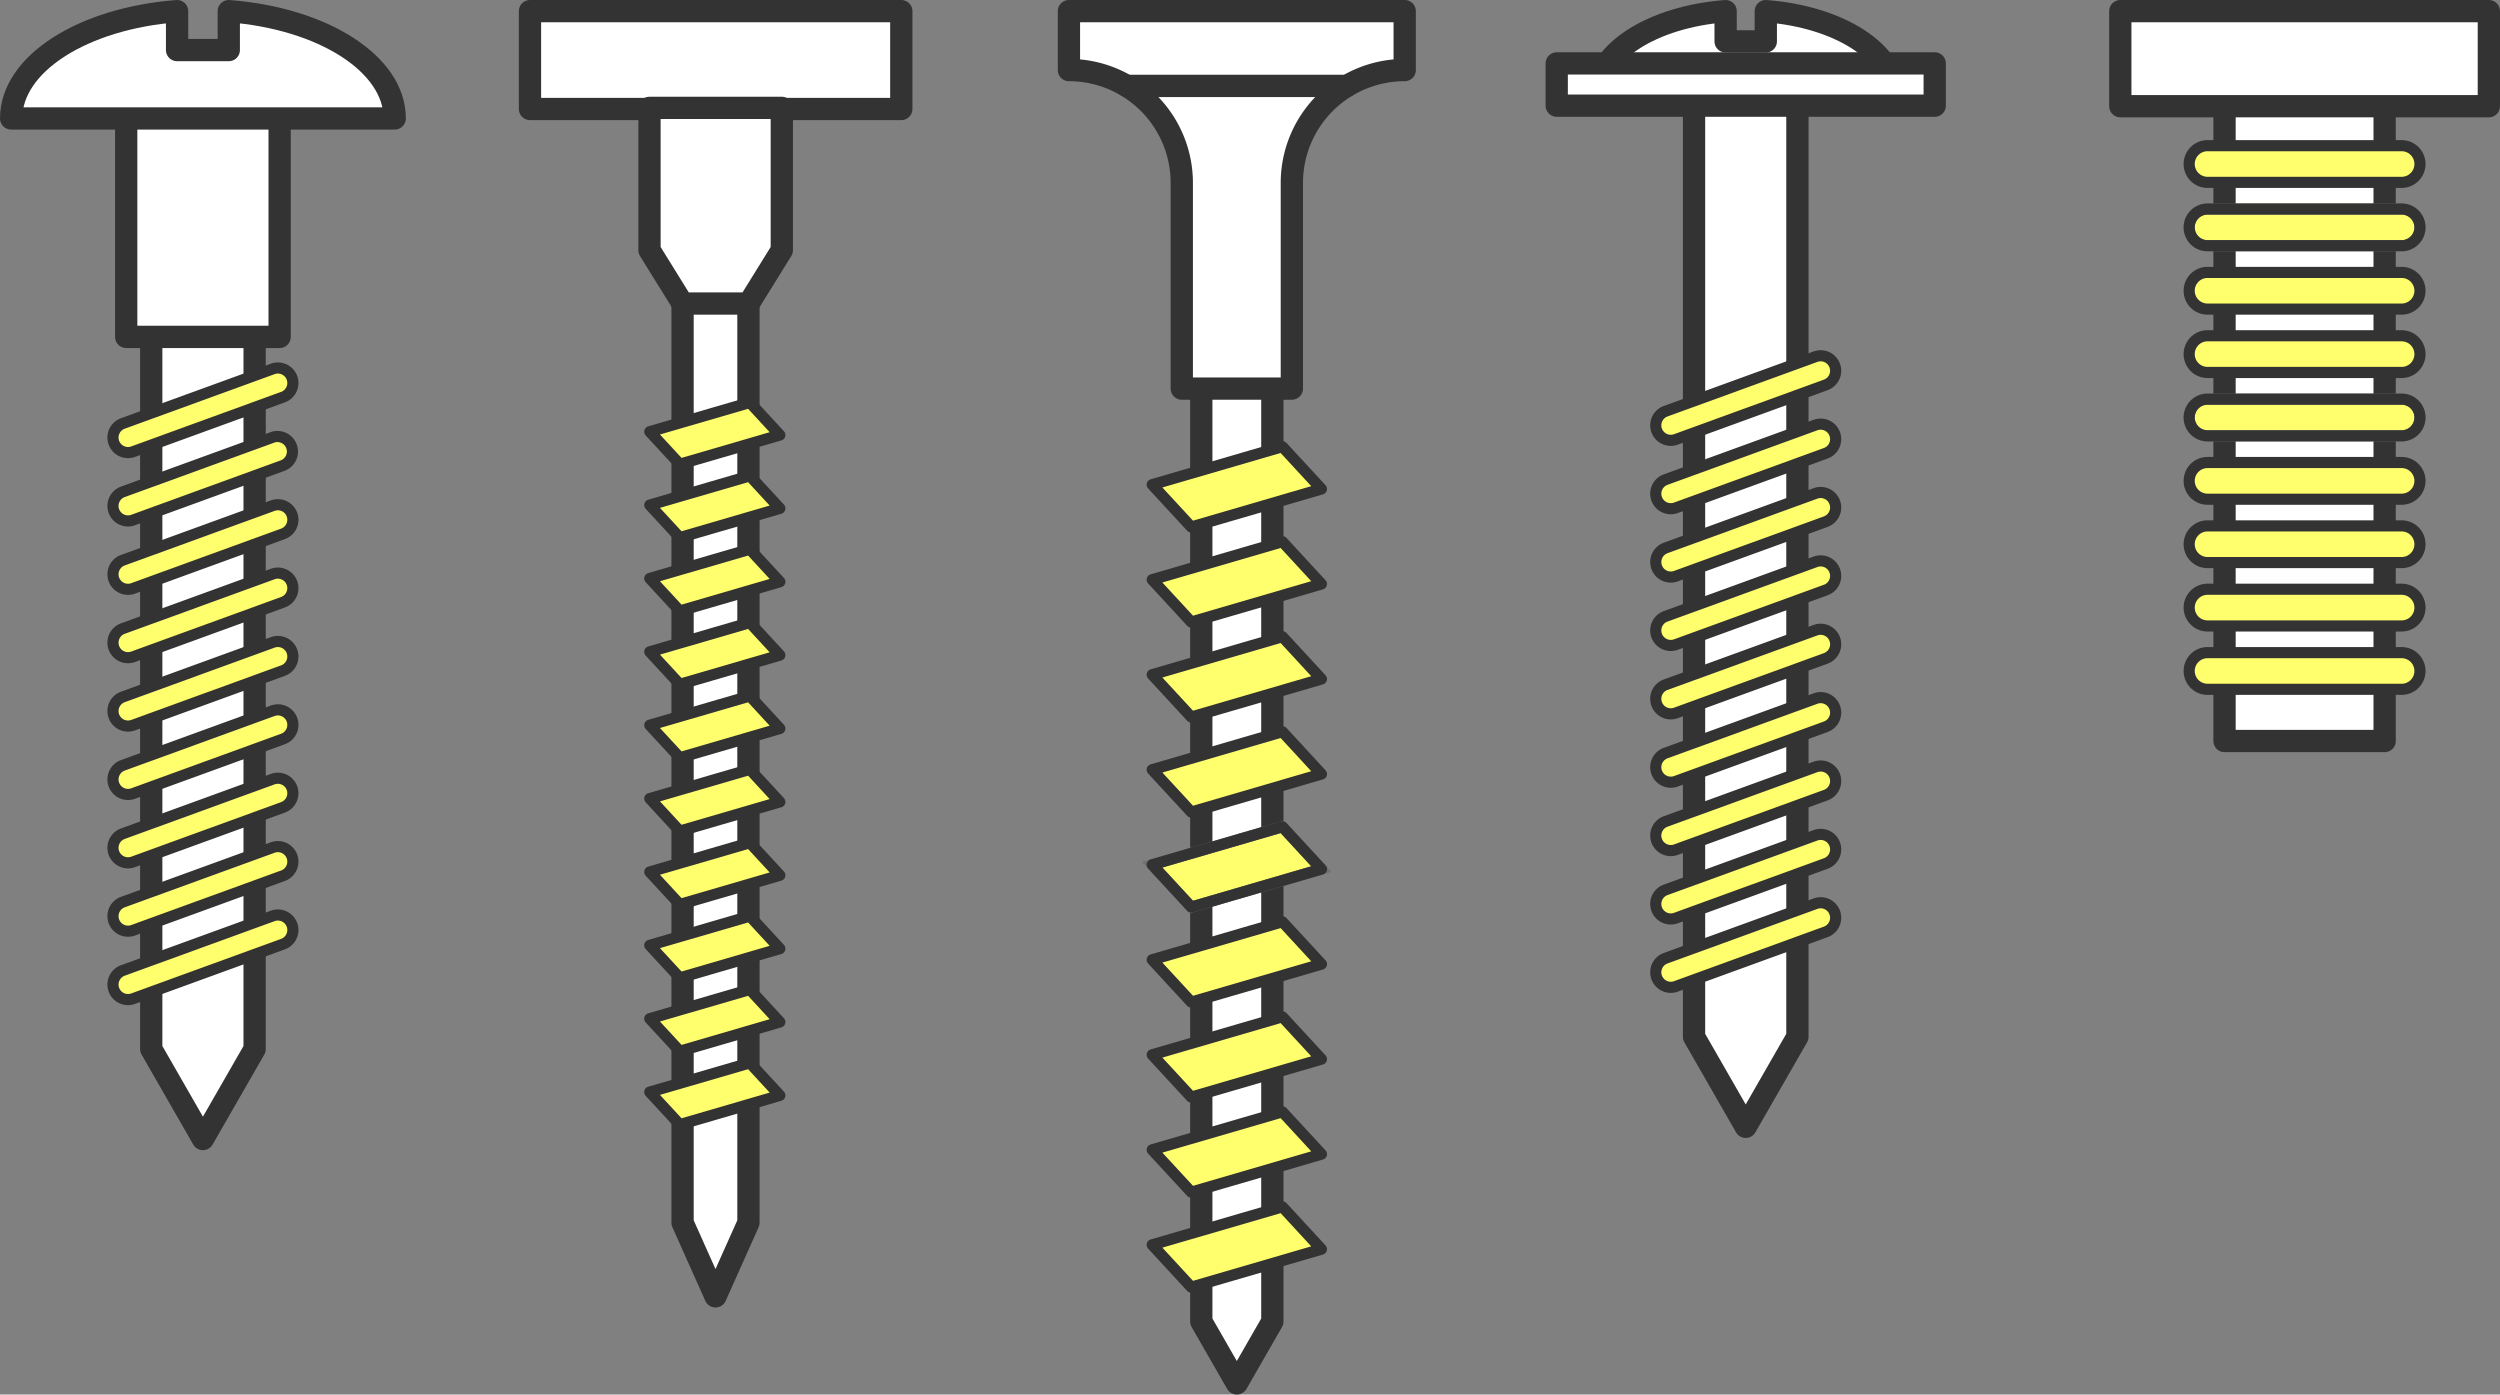
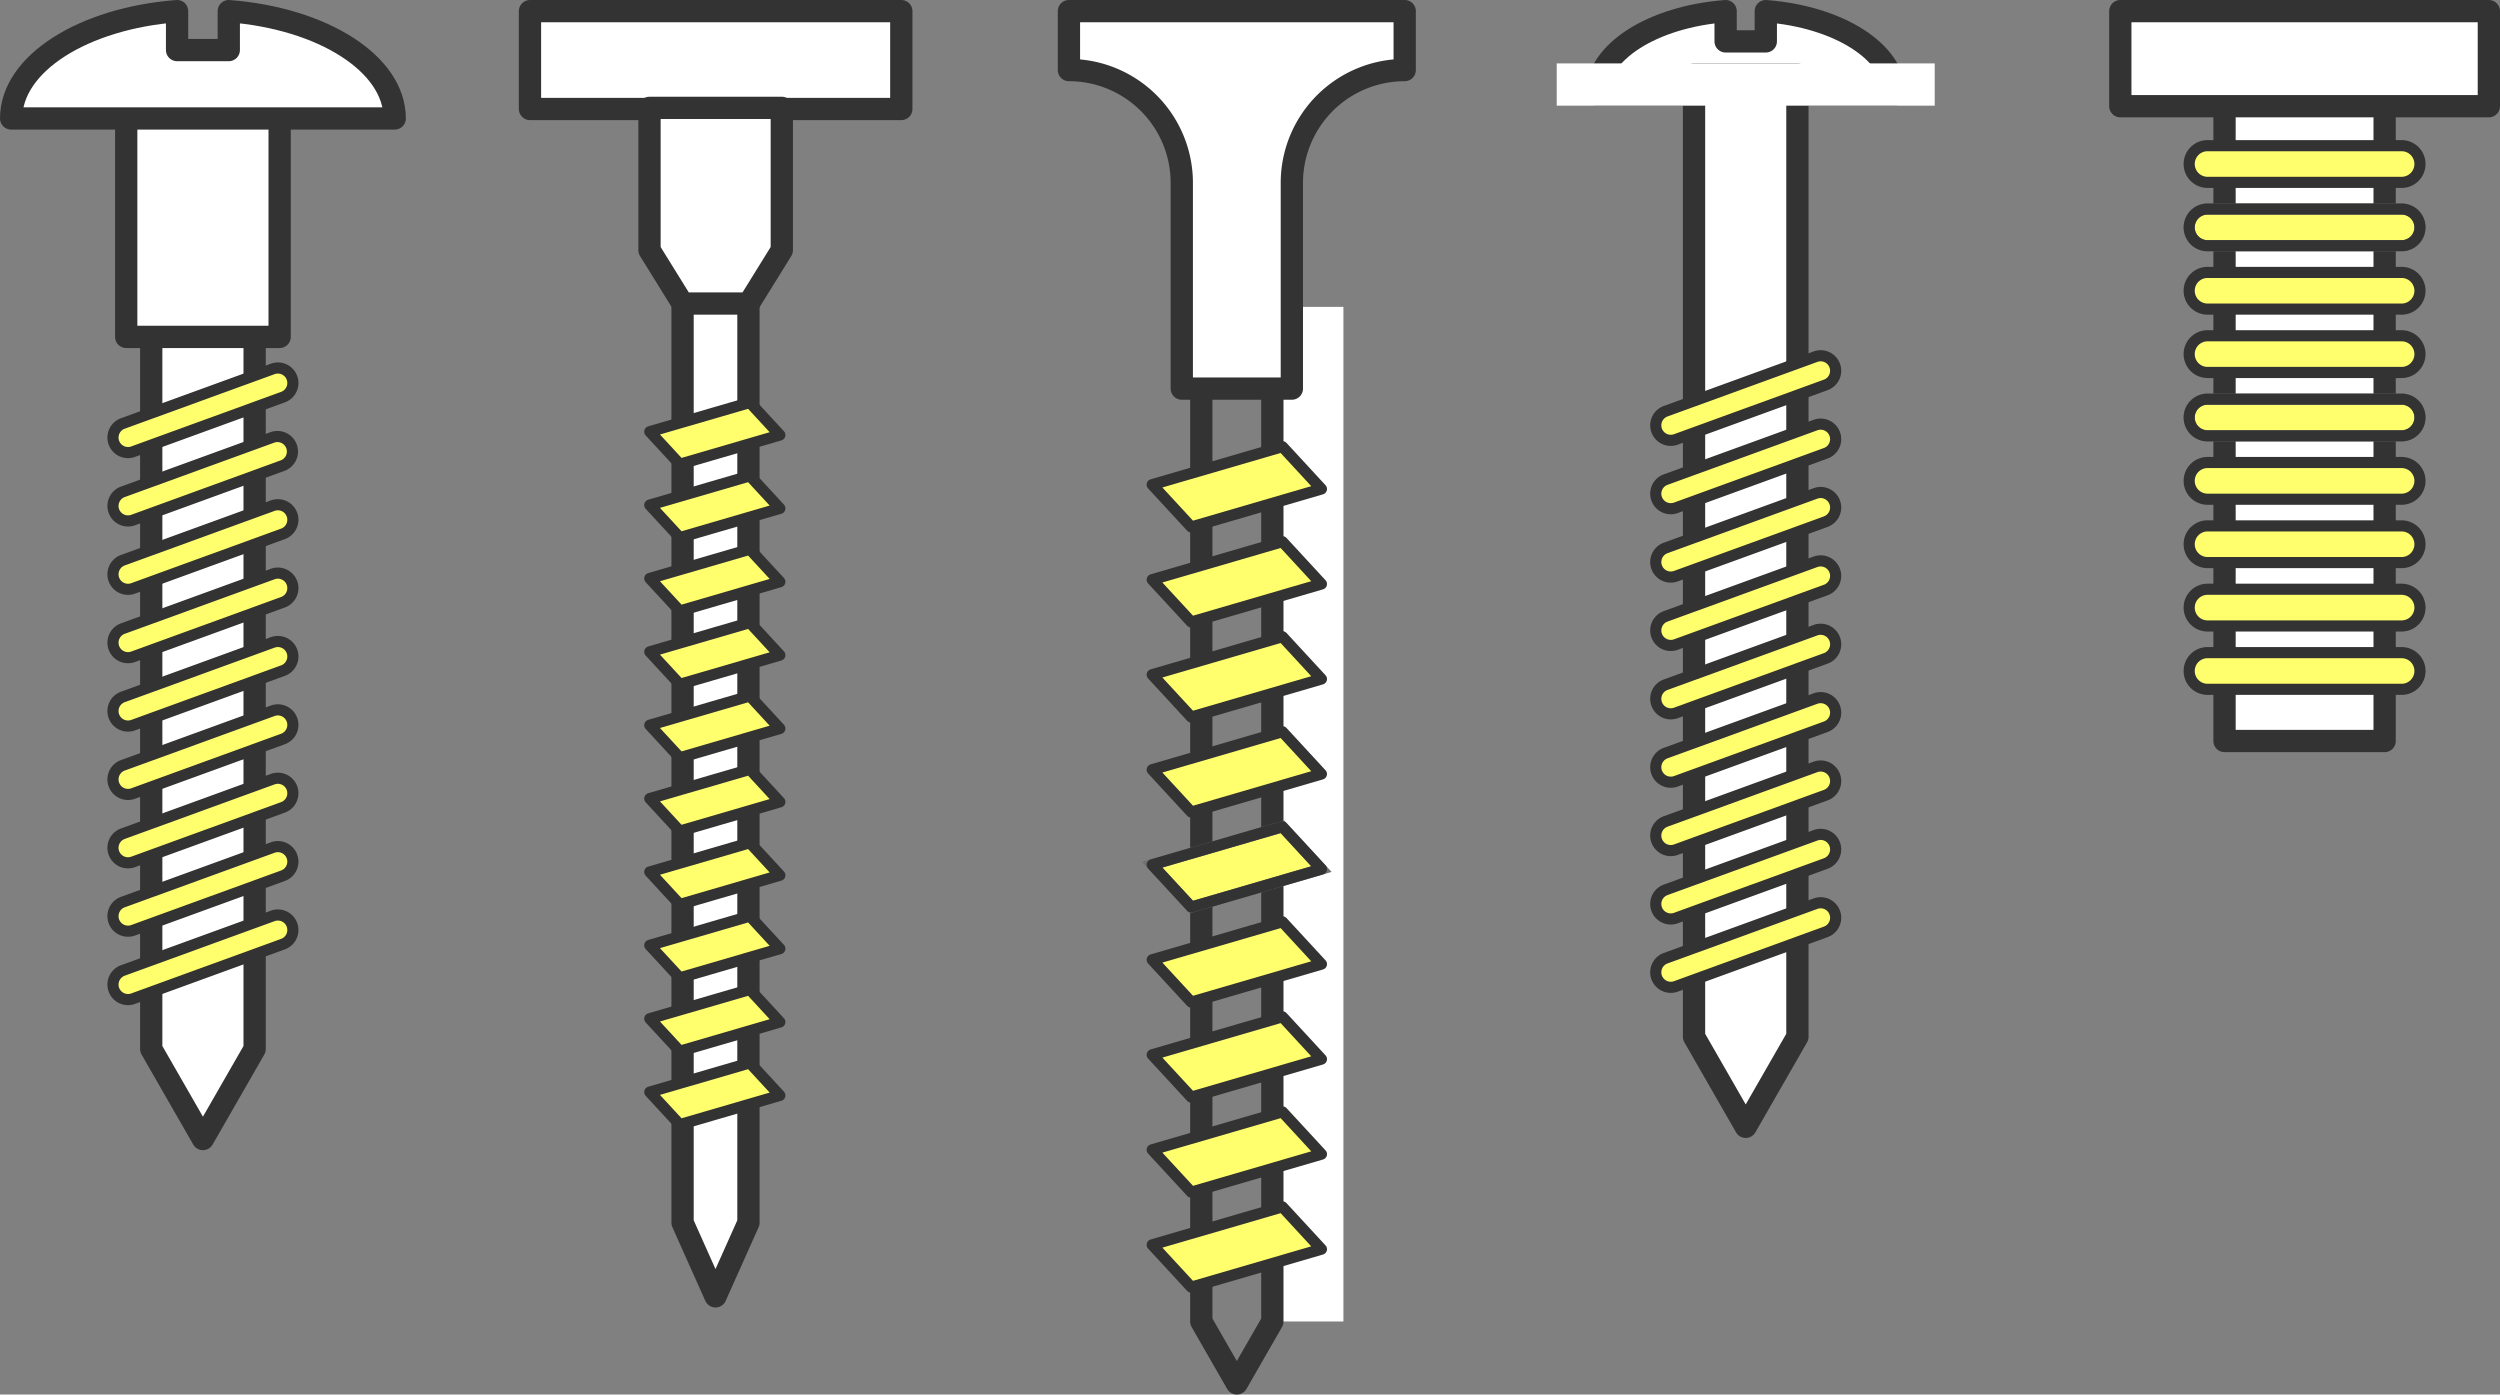
<svg xmlns="http://www.w3.org/2000/svg" width="448.854" height="250.375" viewBox="0 0 448.854 250.375">
  <rect x="0" y="0" width="448.854" height="250.375" fill="#808080" stroke="none" />
  <g id="グループ_15155" data-name="グループ 15155" transform="translate(-992.573 -2851)">
    <g id="グループ_13436" data-name="グループ 13436" transform="translate(19.492 -509)">
      <g id="グループ_7901" data-name="グループ 7901" transform="translate(1068.234 3362.001)">
        <path id="パス_5965" data-name="パス 5965" d="M98.258,207.708l-5.913,13.224-5.914-13.224V40.036H98.258V207.708Z" transform="translate(-59.035 9.815)" fill="#fff" />
        <path id="パス_5966" data-name="パス 5966" d="M98.258,207.708l-5.913,13.224-5.914-13.224V40.036H98.258V207.708Z" transform="translate(-59.035 9.815)" fill="none" stroke="#333" stroke-linecap="round" stroke-linejoin="round" stroke-width="4" />
        <rect id="長方形_26780" data-name="長方形 26780" width="66.669" height="17.565" transform="translate(0)" fill="#fff" />
        <rect id="長方形_26781" data-name="長方形 26781" width="66.669" height="17.565" transform="translate(0)" fill="none" stroke="#333" stroke-linecap="round" stroke-linejoin="round" stroke-width="4" />
        <path id="パス_5967" data-name="パス 5967" d="M105.535,40.148,99.6,49.729H87.72l-5.938-9.581V14.6h23.754v25.55Z" transform="translate(-60.323 2.767)" fill="#fff" />
        <path id="パス_5968" data-name="パス 5968" d="M105.535,40.148,99.6,49.729H87.72l-5.938-9.581V14.6h23.754v25.55Z" transform="translate(-60.323 2.767)" fill="none" stroke="#333" stroke-linecap="round" stroke-linejoin="round" stroke-width="4" />
        <path id="パス_5969" data-name="パス 5969" d="M81.821,61.258,87.21,67.1l17.965-5.24-5.389-5.839Z" transform="translate(-60.312 14.244)" fill="#fff" />
        <path id="パス_5970" data-name="パス 5970" d="M81.821,61.258,87.21,67.1l17.965-5.24-5.389-5.839Z" transform="translate(-60.312 14.244)" fill="#ffff6d" stroke="#333" stroke-linecap="round" stroke-linejoin="round" stroke-width="2" />
        <path id="パス_5971" data-name="パス 5971" d="M81.821,71.573l5.389,5.839,17.965-5.24-5.389-5.839Z" transform="translate(-60.312 17.102)" fill="#fff" />
        <path id="パス_5972" data-name="パス 5972" d="M81.821,71.573l5.389,5.839,17.965-5.24-5.389-5.839Z" transform="translate(-60.312 17.102)" fill="#ffff6d" stroke="#333" stroke-linecap="round" stroke-linejoin="round" stroke-width="2" />
        <path id="パス_5973" data-name="パス 5973" d="M81.821,81.889l5.389,5.839,17.965-5.24-5.389-5.839Z" transform="translate(-60.312 19.961)" fill="#fff" />
        <path id="パス_5974" data-name="パス 5974" d="M81.821,81.889l5.389,5.839,17.965-5.24-5.389-5.839Z" transform="translate(-60.312 19.961)" fill="#ffff6d" stroke="#333" stroke-linecap="round" stroke-linejoin="round" stroke-width="2" />
        <path id="パス_5975" data-name="パス 5975" d="M81.821,92.205l5.389,5.839,17.965-5.24-5.389-5.839Z" transform="translate(-60.312 22.819)" fill="#fff" />
        <path id="パス_5976" data-name="パス 5976" d="M81.821,92.205l5.389,5.839,17.965-5.24-5.389-5.839Z" transform="translate(-60.312 22.819)" fill="#ffff6d" stroke="#333" stroke-linecap="round" stroke-linejoin="round" stroke-width="2" />
        <path id="パス_5977" data-name="パス 5977" d="M81.821,102.521l5.389,5.839,17.965-5.24-5.389-5.839Z" transform="translate(-60.312 25.677)" fill="#fff" />
        <path id="パス_5978" data-name="パス 5978" d="M81.821,102.521l5.389,5.839,17.965-5.24-5.389-5.839Z" transform="translate(-60.312 25.677)" fill="#ffff6d" stroke="#333" stroke-linecap="round" stroke-linejoin="round" stroke-width="2" />
        <path id="パス_5979" data-name="パス 5979" d="M81.821,112.837l5.389,5.839,17.965-5.24L99.785,107.6Z" transform="translate(-60.312 28.536)" fill="#fff" />
        <path id="パス_5980" data-name="パス 5980" d="M81.821,112.837l5.389,5.839,17.965-5.24L99.785,107.6Z" transform="translate(-60.312 28.536)" fill="#ffff6d" stroke="#333" stroke-linecap="round" stroke-linejoin="round" stroke-width="2" />
        <path id="パス_5981" data-name="パス 5981" d="M81.821,123.153l5.389,5.839,17.965-5.24-5.389-5.839Z" transform="translate(-60.312 31.394)" fill="#fff" />
        <path id="パス_5982" data-name="パス 5982" d="M81.821,123.153l5.389,5.839,17.965-5.24-5.389-5.839Z" transform="translate(-60.312 31.394)" fill="#ffff6d" stroke="#333" stroke-linecap="round" stroke-linejoin="round" stroke-width="2" />
        <path id="パス_5983" data-name="パス 5983" d="M81.821,133.468l5.389,5.839,17.965-5.24-5.389-5.839Z" transform="translate(-60.312 34.253)" fill="#fff" />
        <path id="パス_5984" data-name="パス 5984" d="M81.821,133.468l5.389,5.839,17.965-5.24-5.389-5.839Z" transform="translate(-60.312 34.253)" fill="#ffff6d" stroke="#333" stroke-linecap="round" stroke-linejoin="round" stroke-width="2" />
        <path id="パス_5985" data-name="パス 5985" d="M81.821,143.784l5.389,5.839,17.965-5.24-5.389-5.839Z" transform="translate(-60.312 37.111)" fill="#fff" />
        <path id="パス_5986" data-name="パス 5986" d="M81.821,143.784l5.389,5.839,17.965-5.24-5.389-5.839Z" transform="translate(-60.312 37.111)" fill="#ffff6d" stroke="#333" stroke-linecap="round" stroke-linejoin="round" stroke-width="2" />
        <path id="パス_5987" data-name="パス 5987" d="M81.821,154.1l5.389,5.839,17.965-5.24-5.389-5.839Z" transform="translate(-60.312 39.97)" fill="#fff" />
        <path id="パス_5988" data-name="パス 5988" d="M81.821,154.1l5.389,5.839,17.965-5.24-5.389-5.839Z" transform="translate(-60.312 39.97)" fill="#ffff6d" stroke="#333" stroke-linecap="round" stroke-linejoin="round" stroke-width="2" />
      </g>
    </g>
    <g id="グループ_13437" data-name="グループ 13437" transform="translate(9.54 -509)">
      <g id="グループ_7902" data-name="グループ 7902" transform="translate(985.034 3362)">
        <path id="パス_5989" data-name="パス 5989" d="M39.258,175.817l-9.282,16.168-9.282-16.168V42.578H39.258V175.817Z" transform="translate(4.457 10.521)" fill="#fff" />
        <path id="パス_5990" data-name="パス 5990" d="M39.258,175.817l-9.282,16.168-9.282-16.168V42.578H39.258V175.817Z" transform="translate(4.457 10.521)" fill="none" stroke="#333" stroke-linecap="round" stroke-linejoin="round" stroke-width="4" />
        <rect id="長方形_26783" data-name="長方形 26783" width="27.546" height="44.913" transform="translate(20.659 13.575)" fill="#fff" />
        <rect id="長方形_26784" data-name="長方形 26784" width="27.546" height="44.913" transform="translate(20.659 13.575)" fill="none" stroke="#333" stroke-linecap="round" stroke-linejoin="round" stroke-width="4" />
        <path id="パス_5991" data-name="パス 5991" d="M40.074,1V7.988H30.792V1C13.977,2.283,1,10.408,1,20.265H69.866C69.866,10.408,56.889,2.283,40.074,1" transform="translate(-1 -1)" fill="#fff" />
        <path id="パス_5992" data-name="パス 5992" d="M40.074,1V7.988H30.792V1C13.977,2.283,1,10.408,1,20.265H69.866C69.866,10.408,56.889,2.283,40.074,1Z" transform="translate(-1 -1)" fill="none" stroke="#333" stroke-linecap="round" stroke-linejoin="round" stroke-width="4" />
        <path id="パス_5993" data-name="パス 5993" d="M45.861,56.392,18.921,66.2a2.695,2.695,0,0,1-1.843-5.065l26.94-9.806a2.695,2.695,0,0,1,1.843,5.065" transform="translate(2.964 12.9)" fill="#fff" />
        <path id="パス_5994" data-name="パス 5994" d="M45.861,56.392,18.921,66.2a2.695,2.695,0,0,1-1.843-5.065l26.94-9.806a2.695,2.695,0,0,1,1.843,5.065Z" transform="translate(2.964 12.9)" fill="#ffff6d" stroke="#333" stroke-linecap="round" stroke-linejoin="round" stroke-width="2" />
        <path id="パス_5995" data-name="パス 5995" d="M45.861,66,18.921,75.81a2.695,2.695,0,0,1-1.843-5.065l26.94-9.806A2.695,2.695,0,0,1,45.861,66" transform="translate(2.964 15.564)" fill="#fff" />
        <path id="パス_5996" data-name="パス 5996" d="M45.861,66,18.921,75.81a2.695,2.695,0,0,1-1.843-5.065l26.94-9.806A2.695,2.695,0,0,1,45.861,66Z" transform="translate(2.964 15.564)" fill="#ffff6d" stroke="#333" stroke-linecap="round" stroke-linejoin="round" stroke-width="2" />
        <path id="パス_5997" data-name="パス 5997" d="M45.861,75.617l-26.94,9.806a2.695,2.695,0,0,1-1.843-5.065l26.94-9.806a2.695,2.695,0,0,1,1.843,5.065" transform="translate(2.964 18.227)" fill="#fff" />
        <path id="パス_5998" data-name="パス 5998" d="M45.861,75.617l-26.94,9.806a2.695,2.695,0,0,1-1.843-5.065l26.94-9.806a2.695,2.695,0,0,1,1.843,5.065Z" transform="translate(2.964 18.227)" fill="#ffff6d" stroke="#333" stroke-linecap="round" stroke-linejoin="round" stroke-width="2" />
        <path id="パス_5999" data-name="パス 5999" d="M45.861,85.229l-26.94,9.806a2.695,2.695,0,0,1-1.843-5.065l26.94-9.806a2.695,2.695,0,0,1,1.843,5.065" transform="translate(2.964 20.891)" fill="#fff" />
        <path id="パス_6000" data-name="パス 6000" d="M45.861,85.229l-26.94,9.806a2.695,2.695,0,0,1-1.843-5.065l26.94-9.806a2.695,2.695,0,0,1,1.843,5.065Z" transform="translate(2.964 20.891)" fill="#ffff6d" stroke="#333" stroke-linecap="round" stroke-linejoin="round" stroke-width="2" />
        <path id="パス_6001" data-name="パス 6001" d="M45.861,94.842l-26.94,9.806a2.695,2.695,0,0,1-1.843-5.065l26.94-9.806a2.695,2.695,0,0,1,1.843,5.065" transform="translate(2.964 23.554)" fill="#fff" />
        <path id="パス_6002" data-name="パス 6002" d="M45.861,94.842l-26.94,9.806a2.695,2.695,0,0,1-1.843-5.065l26.94-9.806a2.695,2.695,0,0,1,1.843,5.065Z" transform="translate(2.964 23.554)" fill="#ffff6d" stroke="#333" stroke-linecap="round" stroke-linejoin="round" stroke-width="2" />
        <path id="パス_6003" data-name="パス 6003" d="M45.861,104.454l-26.94,9.806a2.695,2.695,0,0,1-1.843-5.065l26.94-9.806a2.695,2.695,0,0,1,1.843,5.065" transform="translate(2.964 26.218)" fill="#fff" />
        <path id="パス_6004" data-name="パス 6004" d="M45.861,104.454l-26.94,9.806a2.695,2.695,0,0,1-1.843-5.065l26.94-9.806a2.695,2.695,0,0,1,1.843,5.065Z" transform="translate(2.964 26.218)" fill="#ffff6d" stroke="#333" stroke-linecap="round" stroke-linejoin="round" stroke-width="2" />
        <path id="パス_6005" data-name="パス 6005" d="M45.861,114.067l-26.94,9.806a2.695,2.695,0,0,1-1.843-5.065L44.018,109a2.695,2.695,0,0,1,1.843,5.065" transform="translate(2.964 28.882)" fill="#fff" />
        <path id="パス_6006" data-name="パス 6006" d="M45.861,114.067l-26.94,9.806a2.695,2.695,0,0,1-1.843-5.065L44.018,109a2.695,2.695,0,0,1,1.843,5.065Z" transform="translate(2.964 28.882)" fill="#ffff6d" stroke="#333" stroke-linecap="round" stroke-linejoin="round" stroke-width="2" />
        <path id="パス_6007" data-name="パス 6007" d="M45.861,123.679l-26.94,9.806a2.695,2.695,0,0,1-1.843-5.065l26.94-9.806a2.695,2.695,0,0,1,1.843,5.065" transform="translate(2.964 31.545)" fill="#fff" />
        <path id="パス_6008" data-name="パス 6008" d="M45.861,123.679l-26.94,9.806a2.695,2.695,0,0,1-1.843-5.065l26.94-9.806a2.695,2.695,0,0,1,1.843,5.065Z" transform="translate(2.964 31.545)" fill="#ffff6d" stroke="#333" stroke-linecap="round" stroke-linejoin="round" stroke-width="2" />
        <path id="パス_6009" data-name="パス 6009" d="M45.861,133.292,18.921,143.1a2.695,2.695,0,0,1-1.843-5.065l26.94-9.806a2.695,2.695,0,0,1,1.843,5.065" transform="translate(2.964 34.209)" fill="#fff" />
        <path id="パス_6010" data-name="パス 6010" d="M45.861,133.292,18.921,143.1a2.695,2.695,0,0,1-1.843-5.065l26.94-9.806a2.695,2.695,0,0,1,1.843,5.065Z" transform="translate(2.964 34.209)" fill="#ffff6d" stroke="#333" stroke-linecap="round" stroke-linejoin="round" stroke-width="2" />
      </g>
    </g>
    <g id="グループ_13438" data-name="グループ 13438" transform="translate(64.46 -509)">
      <g id="グループ_7903" data-name="グループ 7903" transform="translate(1308.796 3362)">
        <rect id="長方形_26785" data-name="長方形 26785" width="28.744" height="119.167" transform="translate(18.713 11.877)" fill="#fff" />
        <rect id="長方形_26786" data-name="長方形 26786" width="28.744" height="119.167" transform="translate(18.713 11.877)" fill="none" stroke="#333" stroke-linecap="round" stroke-linejoin="round" stroke-width="4" />
        <rect id="長方形_26787" data-name="長方形 26787" width="66.17" height="17.067" fill="#fff" />
        <rect id="長方形_26788" data-name="長方形 26788" width="66.17" height="17.067" fill="none" stroke="#333" stroke-linecap="round" stroke-linejoin="round" stroke-width="4" />
        <path id="パス_6011" data-name="パス 6011" d="M296.666,26.5H261.935a3.294,3.294,0,1,1,0-6.587h34.732a3.294,3.294,0,1,1,0,6.587" transform="translate(-246.216 4.241)" fill="#fff" />
        <path id="パス_6012" data-name="パス 6012" d="M296.666,26.5H261.935a3.294,3.294,0,1,1,0-6.587h34.732a3.294,3.294,0,1,1,0,6.587Z" transform="translate(-246.216 4.241)" fill="#ffff6d" stroke="#333" stroke-linecap="round" stroke-linejoin="round" stroke-width="2" />
        <path id="パス_6013" data-name="パス 6013" d="M296.666,35.409H261.935a3.294,3.294,0,1,1,0-6.587h34.732a3.294,3.294,0,1,1,0,6.587" transform="translate(-246.216 6.709)" fill="#ffff6d" stroke="#707070" stroke-width="2" />
        <path id="パス_6014" data-name="パス 6014" d="M296.666,35.409H261.935a3.294,3.294,0,1,1,0-6.587h34.732a3.294,3.294,0,1,1,0,6.587Z" transform="translate(-246.216 6.709)" fill="none" stroke="#333" stroke-linecap="round" stroke-linejoin="round" stroke-width="2" />
        <path id="パス_6015" data-name="パス 6015" d="M296.666,44.318H261.935a3.294,3.294,0,1,1,0-6.587h34.732a3.294,3.294,0,1,1,0,6.587" transform="translate(-246.216 9.178)" fill="#fff" />
        <path id="パス_6016" data-name="パス 6016" d="M296.666,44.318H261.935a3.294,3.294,0,1,1,0-6.587h34.732a3.294,3.294,0,1,1,0,6.587Z" transform="translate(-246.216 9.178)" fill="#ffff6d" stroke="#333" stroke-linecap="round" stroke-linejoin="round" stroke-width="2" />
        <path id="パス_6017" data-name="パス 6017" d="M296.666,53.227H261.935a3.294,3.294,0,1,1,0-6.587h34.732a3.294,3.294,0,1,1,0,6.587" transform="translate(-246.216 11.646)" fill="#ffff6d" />
        <path id="パス_6018" data-name="パス 6018" d="M296.666,53.227H261.935a3.294,3.294,0,1,1,0-6.587h34.732a3.294,3.294,0,1,1,0,6.587Z" transform="translate(-246.216 11.646)" fill="none" stroke="#333" stroke-linecap="round" stroke-linejoin="round" stroke-width="2" />
        <path id="パス_6019" data-name="パス 6019" d="M296.666,62.136H261.935a3.294,3.294,0,1,1,0-6.587h34.732a3.294,3.294,0,1,1,0,6.587" transform="translate(-246.216 14.115)" fill="#ffff6d" stroke="#707070" stroke-width="2" />
        <path id="パス_6020" data-name="パス 6020" d="M296.666,62.136H261.935a3.294,3.294,0,1,1,0-6.587h34.732a3.294,3.294,0,1,1,0,6.587Z" transform="translate(-246.216 14.115)" fill="none" stroke="#333" stroke-linecap="round" stroke-linejoin="round" stroke-width="2" />
        <path id="パス_6021" data-name="パス 6021" d="M296.666,71.045H261.935a3.294,3.294,0,1,1,0-6.587h34.732a3.294,3.294,0,1,1,0,6.587" transform="translate(-246.216 16.584)" fill="#fff" />
        <path id="パス_6022" data-name="パス 6022" d="M296.666,71.045H261.935a3.294,3.294,0,1,1,0-6.587h34.732a3.294,3.294,0,1,1,0,6.587Z" transform="translate(-246.216 16.584)" fill="#ffff6d" stroke="#333" stroke-linecap="round" stroke-linejoin="round" stroke-width="2" />
        <path id="パス_6023" data-name="パス 6023" d="M296.666,79.954H261.935a3.294,3.294,0,1,1,0-6.587h34.732a3.294,3.294,0,1,1,0,6.587" transform="translate(-246.216 19.052)" fill="#fff" />
        <path id="パス_6024" data-name="パス 6024" d="M296.666,79.954H261.935a3.294,3.294,0,1,1,0-6.587h34.732a3.294,3.294,0,1,1,0,6.587Z" transform="translate(-246.216 19.052)" fill="#ffff6d" stroke="#333" stroke-linecap="round" stroke-linejoin="round" stroke-width="2" />
        <path id="パス_6025" data-name="パス 6025" d="M296.666,88.863H261.935a3.294,3.294,0,1,1,0-6.587h34.732a3.294,3.294,0,1,1,0,6.587" transform="translate(-246.216 21.521)" fill="#ffff6d" />
        <path id="パス_6026" data-name="パス 6026" d="M296.666,88.863H261.935a3.294,3.294,0,1,1,0-6.587h34.732a3.294,3.294,0,1,1,0,6.587Z" transform="translate(-246.216 21.521)" fill="none" stroke="#333" stroke-linecap="round" stroke-linejoin="round" stroke-width="2" />
        <path id="パス_6027" data-name="パス 6027" d="M296.666,97.772H261.935a3.294,3.294,0,1,1,0-6.587h34.732a3.294,3.294,0,1,1,0,6.587" transform="translate(-246.216 23.99)" fill="#fff" />
        <path id="パス_6028" data-name="パス 6028" d="M296.666,97.772H261.935a3.294,3.294,0,1,1,0-6.587h34.732a3.294,3.294,0,1,1,0,6.587Z" transform="translate(-246.216 23.99)" fill="#ffff6d" stroke="#333" stroke-linecap="round" stroke-linejoin="round" stroke-width="2" />
      </g>
    </g>
    <g id="グループ_13439" data-name="グループ 13439" transform="translate(36.747 -509)">
      <g id="グループ_7904" data-name="グループ 7904" transform="translate(1147.745 3362)">
-         <path id="パス_6029" data-name="パス 6029" d="M159.075,224.742l-6.38,11.113-6.379-11.113V42.576h12.759V224.742Z" transform="translate(-122.554 10.52)" fill="#fff" />
+         <path id="パス_6029" data-name="パス 6029" d="M159.075,224.742V42.576h12.759V224.742Z" transform="translate(-122.554 10.52)" fill="#fff" />
        <path id="パス_6030" data-name="パス 6030" d="M159.075,224.742l-6.38,11.113-6.379-11.113V42.576h12.759V224.742Z" transform="translate(-122.554 10.52)" fill="none" stroke="#333" stroke-linecap="round" stroke-linejoin="round" stroke-width="4" />
        <path id="パス_6031" data-name="パス 6031" d="M139.414,69.048l7.013,7.6L169.8,69.827l-7.013-7.6Z" transform="translate(-124.467 15.967)" fill="#ffff6d" />
        <path id="パス_6032" data-name="パス 6032" d="M139.414,69.048l7.013,7.6L169.8,69.827l-7.013-7.6Z" transform="translate(-124.467 15.967)" fill="none" stroke="#333" stroke-linecap="round" stroke-linejoin="round" stroke-width="2" />
        <path id="パス_6033" data-name="パス 6033" d="M139.414,82.407l7.013,7.6L169.8,83.186l-7.013-7.6Z" transform="translate(-124.467 19.668)" fill="#ffff6d" />
        <path id="パス_6034" data-name="パス 6034" d="M139.414,82.407l7.013,7.6L169.8,83.186l-7.013-7.6Z" transform="translate(-124.467 19.668)" fill="none" stroke="#333" stroke-linecap="round" stroke-linejoin="round" stroke-width="2" />
        <path id="パス_6035" data-name="パス 6035" d="M139.414,95.765l7.013,7.6L169.8,96.544l-7.013-7.6Z" transform="translate(-124.467 23.37)" fill="#ffff6d" />
        <path id="パス_6036" data-name="パス 6036" d="M139.414,95.765l7.013,7.6L169.8,96.544l-7.013-7.6Z" transform="translate(-124.467 23.37)" fill="none" stroke="#333" stroke-linecap="round" stroke-linejoin="round" stroke-width="2" />
        <path id="パス_6037" data-name="パス 6037" d="M139.414,109.124l7.013,7.6L169.8,109.9l-7.013-7.6Z" transform="translate(-124.467 27.071)" fill="#ffff6d" />
        <path id="パス_6038" data-name="パス 6038" d="M139.414,109.124l7.013,7.6L169.8,109.9l-7.013-7.6Z" transform="translate(-124.467 27.071)" fill="none" stroke="#333" stroke-linecap="round" stroke-linejoin="round" stroke-width="2" />
        <path id="パス_6039" data-name="パス 6039" d="M139.414,122.483l7.013,7.6,23.375-6.817-7.013-7.6Z" transform="translate(-124.467 30.773)" fill="#ffff6d" stroke="#707070" stroke-width="2" />
        <path id="パス_6040" data-name="パス 6040" d="M139.414,122.483l7.013,7.6,23.375-6.817-7.013-7.6Z" transform="translate(-124.467 30.773)" fill="none" stroke="#333" stroke-linecap="round" stroke-linejoin="round" stroke-width="2" />
        <path id="パス_6041" data-name="パス 6041" d="M139.414,135.842l7.013,7.6,23.375-6.817-7.013-7.6Z" transform="translate(-124.467 34.475)" fill="#ffff6d" />
        <path id="パス_6042" data-name="パス 6042" d="M139.414,135.842l7.013,7.6,23.375-6.817-7.013-7.6Z" transform="translate(-124.467 34.475)" fill="none" stroke="#333" stroke-linecap="round" stroke-linejoin="round" stroke-width="2" />
        <path id="パス_6043" data-name="パス 6043" d="M139.414,149.2l7.013,7.6,23.375-6.817-7.013-7.6Z" transform="translate(-124.467 38.176)" fill="#ffff6d" />
        <path id="パス_6044" data-name="パス 6044" d="M139.414,149.2l7.013,7.6,23.375-6.817-7.013-7.6Z" transform="translate(-124.467 38.176)" fill="none" stroke="#333" stroke-linecap="round" stroke-linejoin="round" stroke-width="2" />
        <path id="パス_6045" data-name="パス 6045" d="M139.414,162.559l7.013,7.6,23.375-6.817-7.013-7.6Z" transform="translate(-124.467 41.878)" fill="#ffff6d" />
        <path id="パス_6046" data-name="パス 6046" d="M139.414,162.559l7.013,7.6,23.375-6.817-7.013-7.6Z" transform="translate(-124.467 41.878)" fill="none" stroke="#333" stroke-linecap="round" stroke-linejoin="round" stroke-width="2" />
        <path id="パス_6047" data-name="パス 6047" d="M139.414,175.918l7.013,7.6L169.8,176.7l-7.013-7.6Z" transform="translate(-124.467 45.579)" fill="#ffff6d" />
        <path id="パス_6048" data-name="パス 6048" d="M139.414,175.918l7.013,7.6L169.8,176.7l-7.013-7.6Z" transform="translate(-124.467 45.579)" fill="none" stroke="#333" stroke-linecap="round" stroke-linejoin="round" stroke-width="2" />
        <path id="パス_6049" data-name="パス 6049" d="M127.71,1V11.579a20.259,20.259,0,0,1,20.26,20.26V68.768h19.762V31.839a20.259,20.259,0,0,1,20.26-20.26V1Z" transform="translate(-127.71 -1)" fill="#fff" />
        <path id="パス_6050" data-name="パス 6050" d="M127.71,1V11.579a20.259,20.259,0,0,1,20.26,20.26V68.768h19.762V31.839a20.259,20.259,0,0,1,20.26-20.26V1Z" transform="translate(-127.71 -1)" fill="none" stroke="#333" stroke-linecap="round" stroke-linejoin="round" stroke-width="4" />
        <line id="線_22" data-name="線 22" x1="39.522" transform="translate(10.38 13.424)" fill="#fff" />
-         <path id="パス_6471" data-name="パス 6471" d="M39.522,0H0" transform="translate(10.38 13.424)" fill="none" stroke="#333" stroke-linecap="round" stroke-width="4" />
      </g>
    </g>
    <g id="グループ_13440" data-name="グループ 13440" transform="translate(47.59 -509)">
      <g id="グループ_7905" data-name="グループ 7905" transform="translate(1224.478 3362)">
        <path id="パス_6051" data-name="パス 6051" d="M223.778,1V6.431h-7.214V1c-13.07,1-23.155,7.313-23.155,14.974h53.524C246.933,8.313,236.848,2,223.778,1" transform="translate(-186.238 -1)" fill="#fff" />
        <path id="パス_6052" data-name="パス 6052" d="M223.778,1V6.431h-7.214V1c-13.07,1-23.155,7.313-23.155,14.974h53.524C246.933,8.313,236.848,2,223.778,1Z" transform="translate(-186.238 -1)" fill="none" stroke="#333" stroke-linecap="round" stroke-linejoin="round" stroke-width="4" />
        <path id="パス_6053" data-name="パス 6053" d="M225.66,182.674l-9.282,16.168L207.1,182.674V9.911H225.66V182.674Z" transform="translate(-182.445 1.469)" fill="#fff" />
        <path id="パス_6054" data-name="パス 6054" d="M225.66,182.674l-9.282,16.168L207.1,182.674V9.911H225.66V182.674Z" transform="translate(-182.445 1.469)" fill="none" stroke="#333" stroke-linecap="round" stroke-linejoin="round" stroke-width="4" />
-         <path id="パス_6055" data-name="パス 6055" d="M232.264,54.673l-26.94,9.806a2.695,2.695,0,0,1-1.843-5.065l26.94-9.806a2.695,2.695,0,0,1,1.843,5.065" transform="translate(-183.939 12.424)" fill="#fff" />
        <path id="パス_6056" data-name="パス 6056" d="M232.264,54.673l-26.94,9.806a2.695,2.695,0,0,1-1.843-5.065l26.94-9.806a2.695,2.695,0,0,1,1.843,5.065Z" transform="translate(-183.939 12.424)" fill="#ffff6d" stroke="#333" stroke-linecap="round" stroke-linejoin="round" stroke-width="2" />
        <path id="パス_6057" data-name="パス 6057" d="M232.264,64.285l-26.94,9.806a2.695,2.695,0,0,1-1.843-5.065l26.94-9.806a2.695,2.695,0,0,1,1.843,5.065" transform="translate(-183.939 15.087)" fill="#fff" />
        <path id="パス_6058" data-name="パス 6058" d="M232.264,64.285l-26.94,9.806a2.695,2.695,0,0,1-1.843-5.065l26.94-9.806a2.695,2.695,0,0,1,1.843,5.065Z" transform="translate(-183.939 15.087)" fill="#ffff6d" stroke="#333" stroke-linecap="round" stroke-linejoin="round" stroke-width="2" />
        <path id="パス_6059" data-name="パス 6059" d="M232.264,73.9,205.324,83.7a2.695,2.695,0,0,1-1.843-5.065l26.94-9.806a2.695,2.695,0,0,1,1.843,5.065" transform="translate(-183.939 17.751)" fill="#fff" />
        <path id="パス_6060" data-name="パス 6060" d="M232.264,73.9,205.324,83.7a2.695,2.695,0,0,1-1.843-5.065l26.94-9.806a2.695,2.695,0,0,1,1.843,5.065Z" transform="translate(-183.939 17.751)" fill="#ffff6d" stroke="#333" stroke-linecap="round" stroke-linejoin="round" stroke-width="2" />
        <path id="パス_6061" data-name="パス 6061" d="M232.264,83.51l-26.94,9.806a2.695,2.695,0,0,1-1.843-5.065l26.94-9.805a2.695,2.695,0,0,1,1.843,5.065" transform="translate(-183.939 20.414)" fill="#fff" />
        <path id="パス_6062" data-name="パス 6062" d="M232.264,83.51l-26.94,9.806a2.695,2.695,0,0,1-1.843-5.065l26.94-9.805a2.695,2.695,0,0,1,1.843,5.065Z" transform="translate(-183.939 20.414)" fill="#ffff6d" stroke="#333" stroke-linecap="round" stroke-linejoin="round" stroke-width="2" />
        <path id="パス_6063" data-name="パス 6063" d="M232.264,93.122l-26.94,9.806a2.695,2.695,0,0,1-1.843-5.065l26.94-9.805a2.695,2.695,0,0,1,1.843,5.065" transform="translate(-183.939 23.078)" fill="#fff" />
        <path id="パス_6064" data-name="パス 6064" d="M232.264,93.122l-26.94,9.806a2.695,2.695,0,0,1-1.843-5.065l26.94-9.805a2.695,2.695,0,0,1,1.843,5.065Z" transform="translate(-183.939 23.078)" fill="#ffff6d" stroke="#333" stroke-linecap="round" stroke-linejoin="round" stroke-width="2" />
        <path id="パス_6065" data-name="パス 6065" d="M232.264,102.735l-26.94,9.806a2.695,2.695,0,0,1-1.843-5.065l26.94-9.806a2.695,2.695,0,0,1,1.843,5.065" transform="translate(-183.939 25.741)" fill="#fff" />
        <path id="パス_6066" data-name="パス 6066" d="M232.264,102.735l-26.94,9.806a2.695,2.695,0,0,1-1.843-5.065l26.94-9.806a2.695,2.695,0,0,1,1.843,5.065Z" transform="translate(-183.939 25.741)" fill="#ffff6d" stroke="#333" stroke-linecap="round" stroke-linejoin="round" stroke-width="2" />
        <path id="パス_6067" data-name="パス 6067" d="M232.264,112.347l-26.94,9.806a2.695,2.695,0,0,1-1.843-5.065l26.94-9.806a2.695,2.695,0,0,1,1.843,5.065" transform="translate(-183.939 28.405)" fill="#fff" />
        <path id="パス_6068" data-name="パス 6068" d="M232.264,112.347l-26.94,9.806a2.695,2.695,0,0,1-1.843-5.065l26.94-9.806a2.695,2.695,0,0,1,1.843,5.065Z" transform="translate(-183.939 28.405)" fill="#ffff6d" stroke="#333" stroke-linecap="round" stroke-linejoin="round" stroke-width="2" />
        <path id="パス_6069" data-name="パス 6069" d="M232.264,121.96l-26.94,9.806a2.695,2.695,0,0,1-1.843-5.065l26.94-9.806a2.695,2.695,0,0,1,1.843,5.065" transform="translate(-183.939 31.069)" fill="#fff" />
        <path id="パス_6070" data-name="パス 6070" d="M232.264,121.96l-26.94,9.806a2.695,2.695,0,0,1-1.843-5.065l26.94-9.806a2.695,2.695,0,0,1,1.843,5.065Z" transform="translate(-183.939 31.069)" fill="#ffff6d" stroke="#333" stroke-linecap="round" stroke-linejoin="round" stroke-width="2" />
        <path id="パス_6071" data-name="パス 6071" d="M232.264,131.572l-26.94,9.805a2.695,2.695,0,0,1-1.843-5.065l26.94-9.805a2.695,2.695,0,0,1,1.843,5.065" transform="translate(-183.939 33.732)" fill="#fff" />
        <path id="パス_6072" data-name="パス 6072" d="M232.264,131.572l-26.94,9.805a2.695,2.695,0,0,1-1.843-5.065l26.94-9.805a2.695,2.695,0,0,1,1.843,5.065Z" transform="translate(-183.939 33.732)" fill="#ffff6d" stroke="#333" stroke-linecap="round" stroke-linejoin="round" stroke-width="2" />
        <rect id="長方形_26789" data-name="長方形 26789" width="67.867" height="7.585" transform="translate(0 9.385)" fill="#fff" />
-         <rect id="長方形_26790" data-name="長方形 26790" width="67.867" height="7.585" transform="translate(0 9.385)" fill="none" stroke="#333" stroke-linecap="round" stroke-linejoin="round" stroke-width="4" />
      </g>
    </g>
  </g>
</svg>